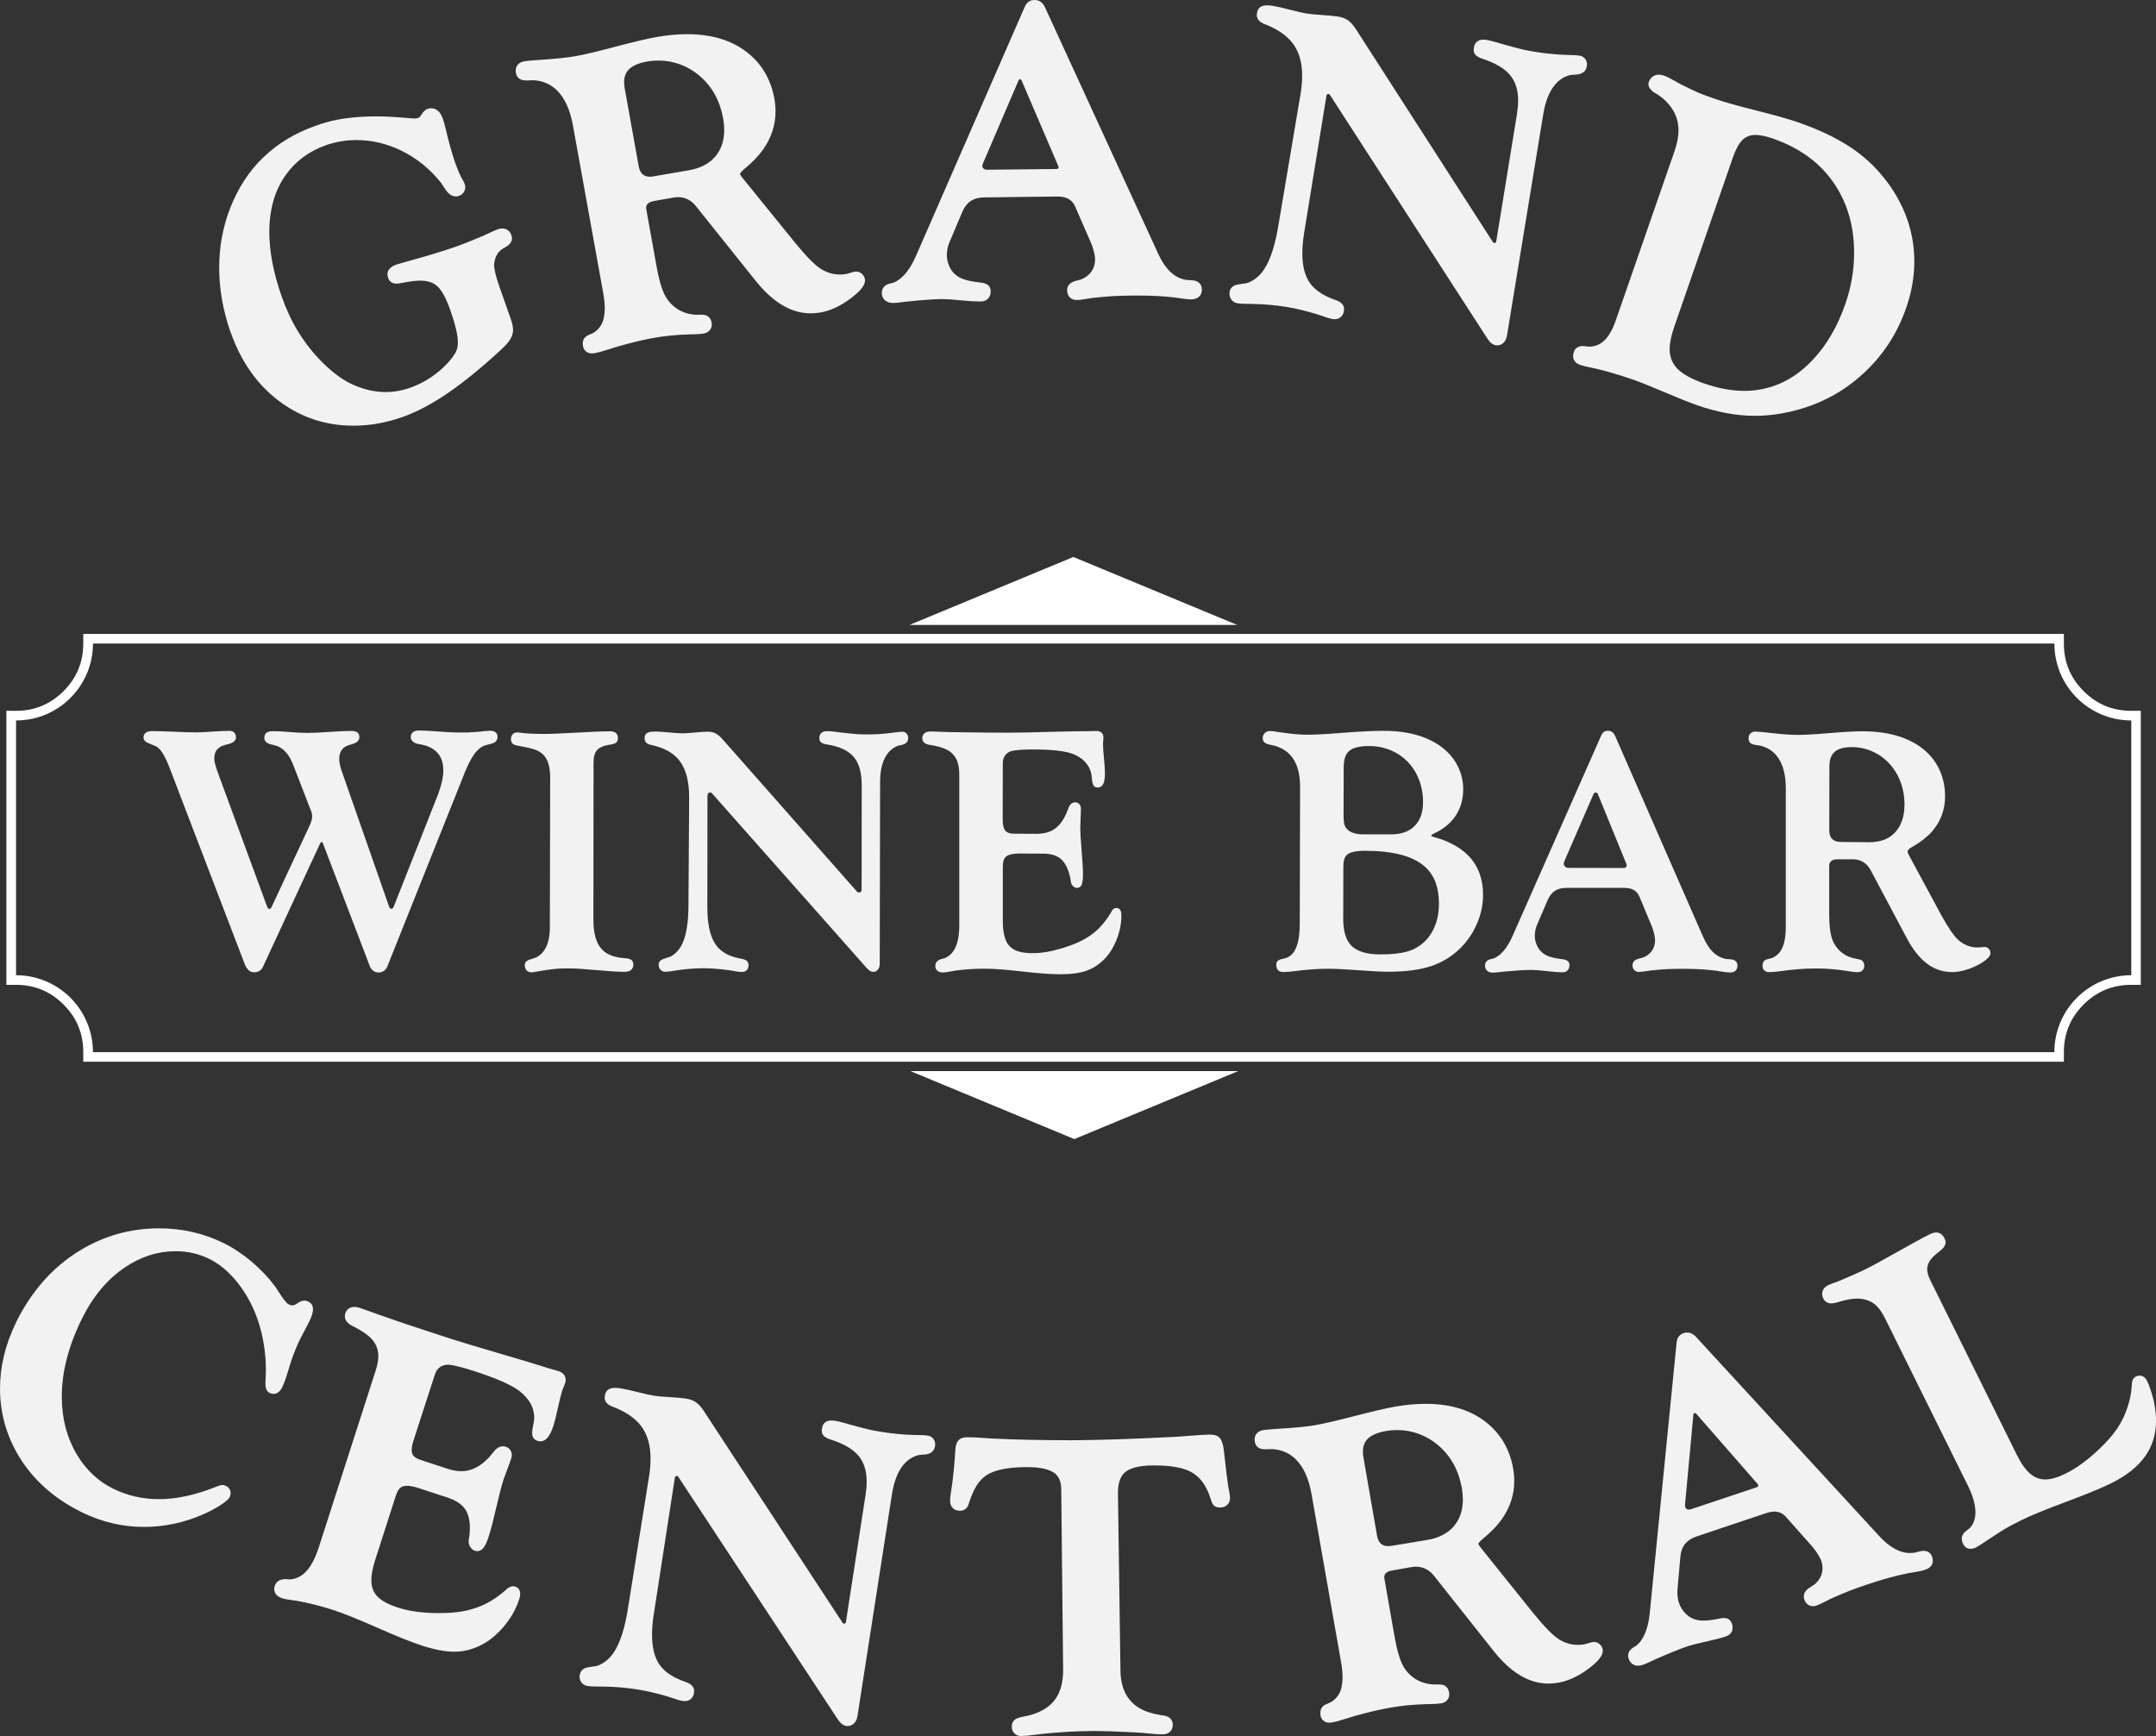
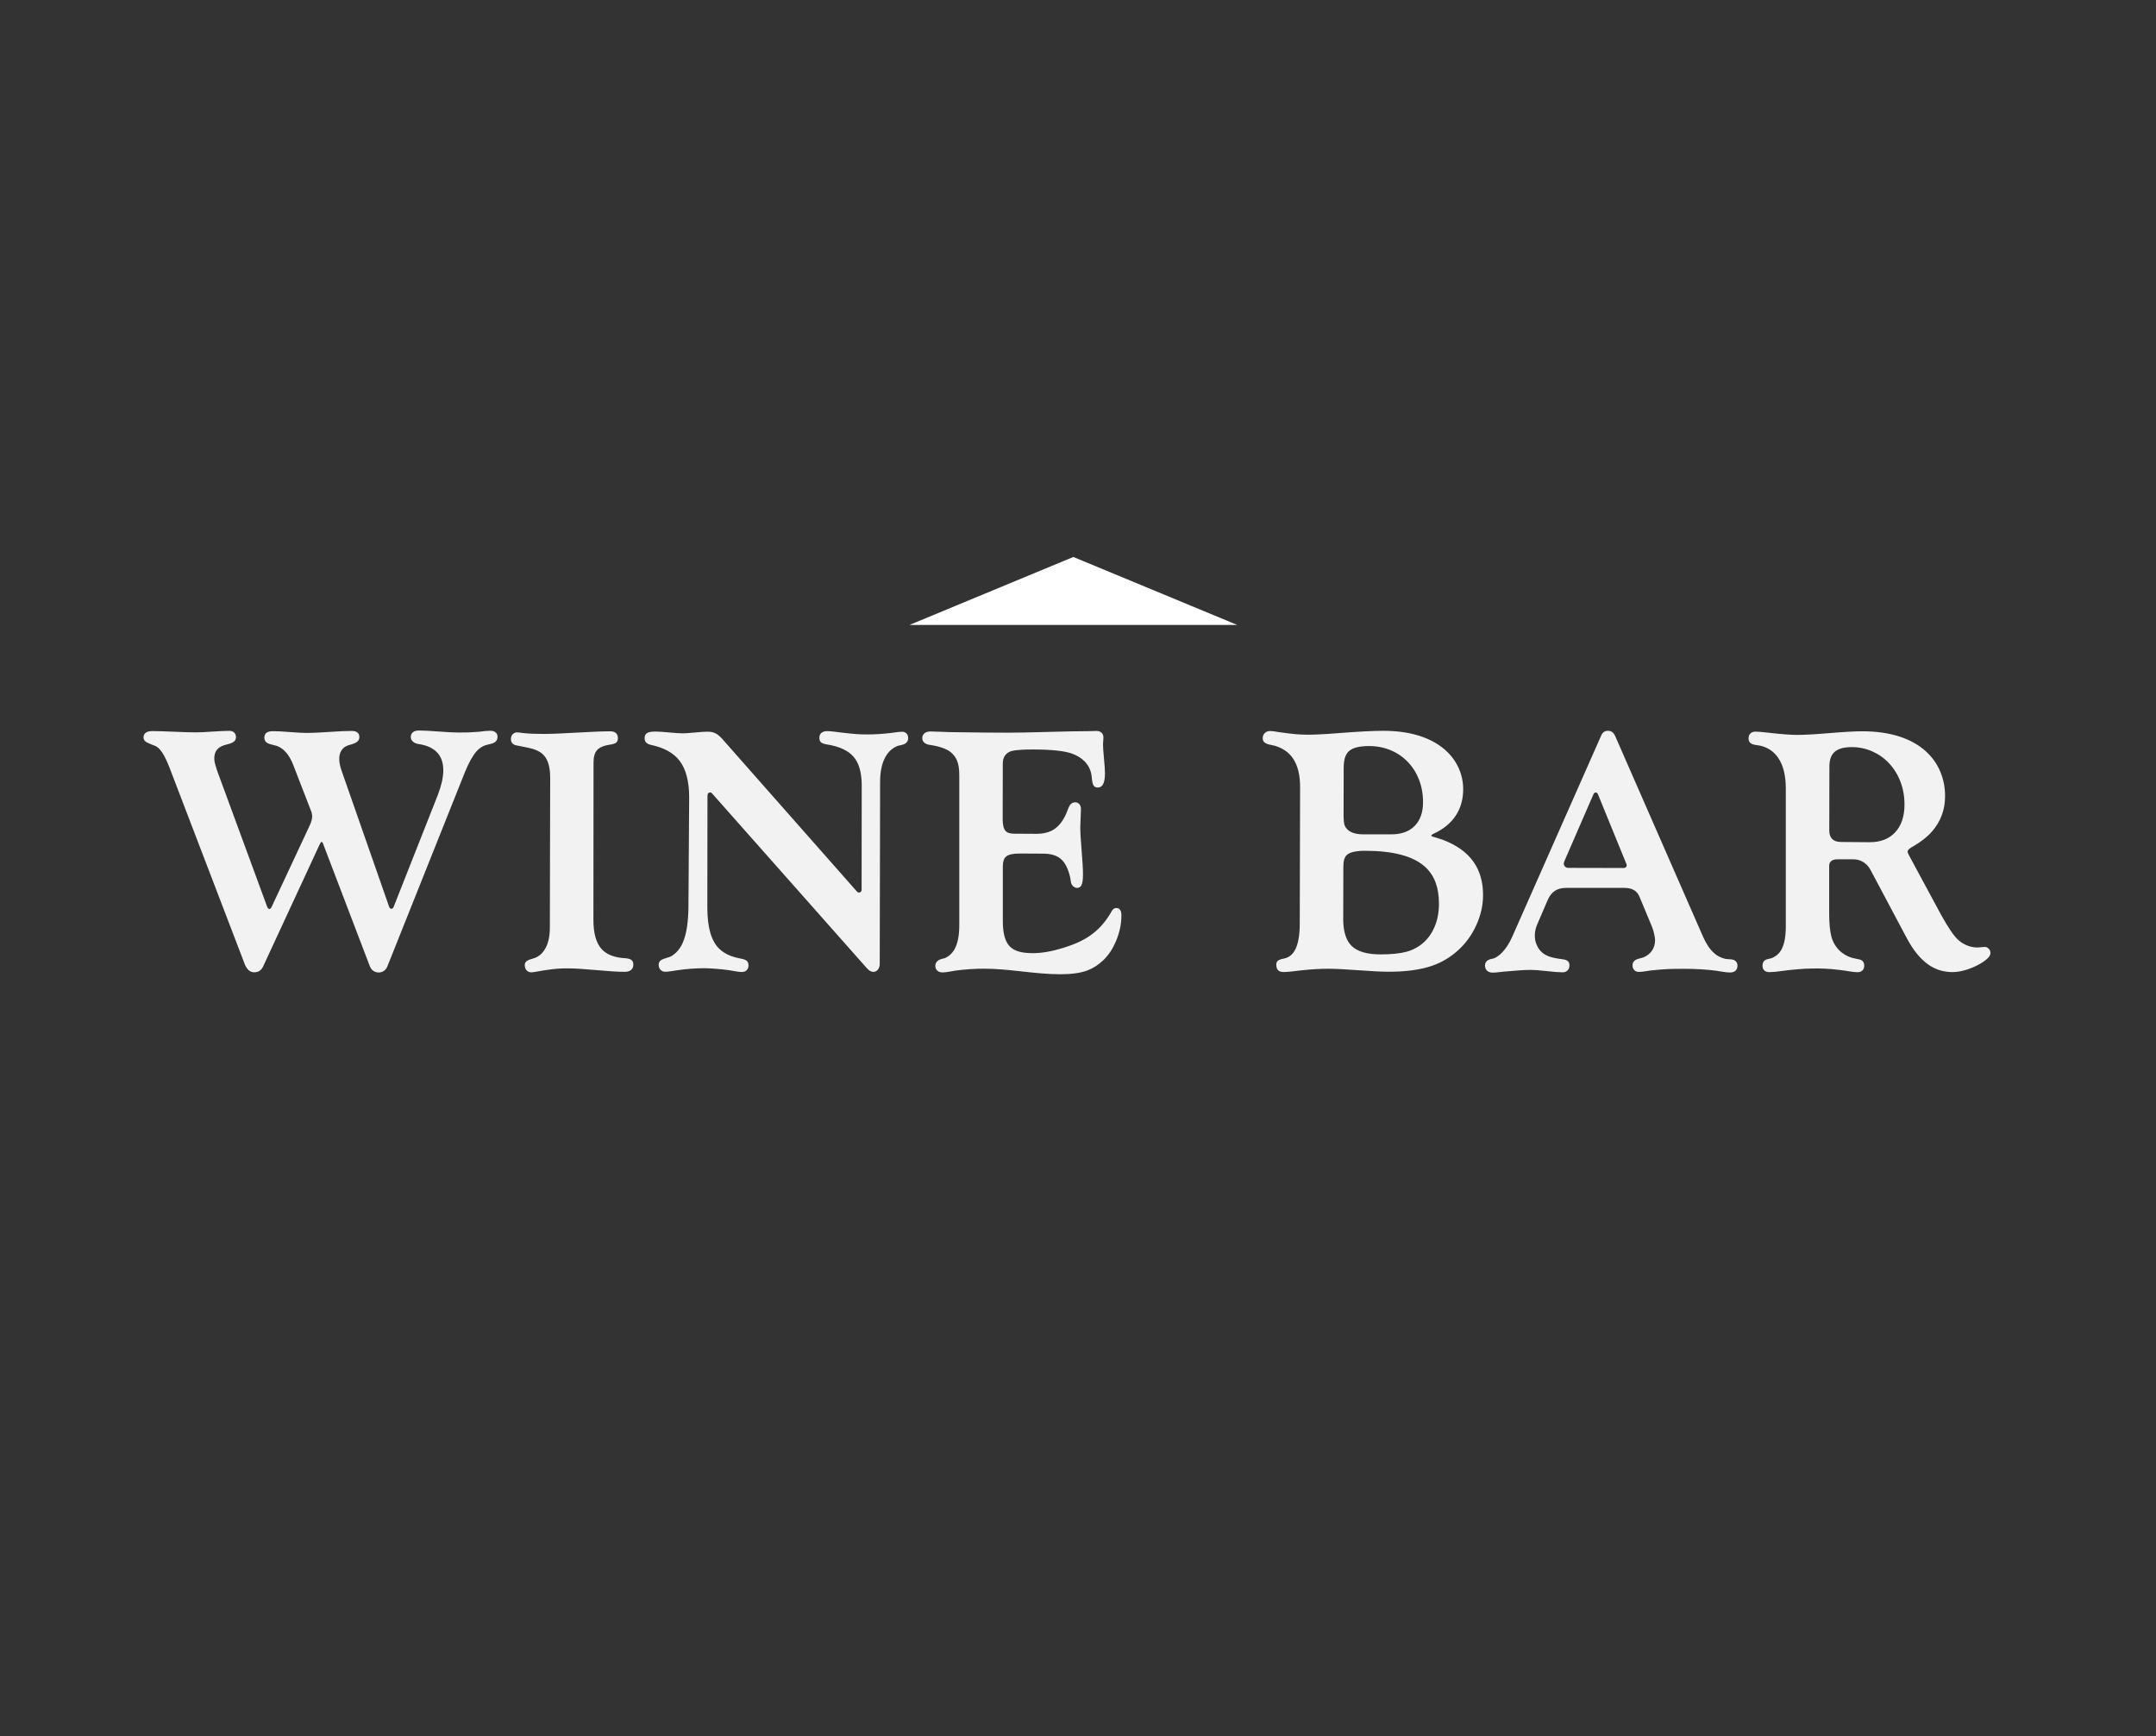
<svg xmlns="http://www.w3.org/2000/svg" id="Layer_2" viewBox="0 0 708.66 570.63">
  <rect x="0" y="0" width="708.66" height="570.63" fill="#333333" stroke="none" />
  <defs>
    <style>.cls-1{fill:#f2f2f2;}.cls-1,.cls-2,.cls-3{fill-rule:evenodd;}.cls-2{fill:#f1f2f1;}.cls-3{fill:#fff;}</style>
  </defs>
  <g id="Layer_1-2">
    <g>
-       <path class="cls-1" d="M560.23,126.08c-4.13-1.43-7.09-3.06-8.88-4.88-1.7-1.72-2.55-3.86-2.55-6.42,0-2.02,.51-4.5,1.53-7.44l19.26-55.58c.94-2.7,1.99-4.63,3.16-5.77,1.11-1.09,2.53-1.64,4.26-1.64,1.52,0,3.44,.4,5.75,1.2,9.14,3.18,16.01,8.36,20.61,15.53,4.04,6.3,6.06,13.62,6.06,21.97,0,5.72-.96,11.34-2.88,16.86-2.57,7.4-6.14,13.53-10.71,18.37-3.96,4.2-8.3,7.09-13.01,8.65,0,0,0,0,0,0-3.04,1.03-6.2,1.55-9.49,1.55-4.11,0-8.48-.8-13.11-2.41Zm-126.23,437.66c.15,.76,.47,1.36,.97,1.8,.53,.46,1.2,.7,2,.7,.26,0,.54-.03,.83-.08,1.23-.22,3-.7,5.31-1.45,1-.32,1.75-.56,2.25-.7,4.23-1.19,8.17-2.1,11.81-2.75,3.54-.63,7.47-1,11.78-1.12l1.11-.02c1.6-.02,2.81-.1,3.64-.25,.82-.13,1.47-.47,1.95-1.02,.48-.54,.72-1.19,.72-1.95,0-.2-.02-.41-.06-.62-.29-1.55-1.17-2.41-2.66-2.57-.32-.03-.7-.05-1.12-.05h-1.09c-.33,.01-.61,0-.84-.02-2.71-.28-5.01-1.26-6.9-2.93-1.19-1.05-2.12-2.28-2.8-3.7-.98-2.05-1.82-5.07-2.52-9.06l-3.35-19.09c-.03-.16-.04-.31-.04-.46,0-1.15,.85-1.88,2.54-2.18l6.49-1.14c.46-.08,.91-.12,1.36-.12,2.39,0,4.38,1,5.96,2.99l19.41,24.48c5.73,7.3,11.8,10.95,18.2,10.95,1.08,0,2.19-.1,3.33-.3,3.14-.55,6.36-2.03,9.64-4.43,3.27-2.39,4.91-4.41,4.91-6.04,0-.13-.01-.25-.03-.37-.13-.75-.48-1.36-1.04-1.84-.55-.46-1.16-.69-1.85-.69-.16,0-.32,.02-.48,.04-.36,.07-.87,.2-1.52,.41-.57,.18-.98,.29-1.24,.33-.65,.12-1.31,.17-1.98,.17-2.25,0-4.36-.62-6.33-1.87-1.95-1.23-4.75-4.09-8.41-8.59l-17.24-21.48c-.46-.57-.71-.97-.75-1.18,0-.04,0-.07,0-.09,0-.22,.26-.58,.78-1.08l.91-.78c2.52-2.07,4.5-4.13,5.96-6.2,2.74-3.87,4.11-8.08,4.11-12.61,0-1.33-.12-2.68-.36-4.05-1.09-6.22-3.95-11.22-8.57-14.99-5.15-4.21-11.9-6.31-20.25-6.31-3.15,0-6.47,.31-9.99,.93-2.99,.53-7.4,1.55-13.24,3.07-5.77,1.5-10.12,2.51-13.04,3.02-2.73,.48-6.82,.88-12.27,1.19,0,0-.02,0-.02,0l-1.75,.13c-1.43,.11-2.45,.21-3.08,.32-.89,.15-1.58,.51-2.07,1.08-.47,.54-.71,1.2-.71,1.97,0,.22,.02,.44,.06,.66,.27,1.57,1.21,2.41,2.82,2.53,.27,.03,.56,.04,.88,.04,.01,0,.03,0,.04,0l1.79-.05c.15,0,.3,0,.43,.01,3.02,.21,5.57,1.36,7.64,3.46,2.5,2.53,4.19,6.33,5.07,11.39,0,0,0,0,0,0l9.71,55.24c.32,1.81,.48,3.43,.48,4.88,0,2.24-.38,4.06-1.15,5.46-.61,1.11-1.51,2.03-2.71,2.75-.14,.08-.4,.2-.8,.35-.74,.28-1.29,.56-1.62,.84-.69,.57-1.03,1.32-1.03,2.27,0,.23,.02,.47,.06,.73,0,0,0,.02,0,.03Zm23.45-55.64c-.41,.07-.79,.11-1.15,.11-2.05,0-3.28-1.15-3.68-3.46l-4.45-25.58c-.13-.73-.19-1.42-.19-2.04,0-1.77,.53-3.17,1.59-4.22,1.22-1.2,3.21-2.05,5.97-2.54,1.23-.22,2.46-.32,3.69-.32,2.51,0,4.94,.44,7.28,1.32,2.33,.88,4.44,2.14,6.34,3.79,4.08,3.54,6.63,8.2,7.65,13.98,.22,1.28,.33,2.52,.33,3.7,0,3.64-1.02,6.62-3.06,8.94-2.04,2.31-4.92,3.77-8.64,4.39l-11.65,1.93s-.01,0-.02,0Zm77.89,37.13c.23,.68,.59,1.22,1.1,1.62,.56,.44,1.22,.66,1.98,.66,.47,0,.97-.09,1.5-.26,.65-.22,1.57-.61,2.76-1.18l1.34-.63c4.73-2.07,8.23-3.49,10.49-4.25,1.34-.45,3.4-.98,6.2-1.6,2.9-.64,5.07-1.2,6.5-1.68,1.52-.51,2.28-1.49,2.28-2.94,0-.41-.07-.83-.22-1.27-.42-1.25-1.31-1.87-2.65-1.87-.44,0-.95,.07-1.54,.2-2.1,.44-3.84,.66-5.2,.66-1.17,0-2.25-.19-3.23-.57-1.03-.4-1.97-1.05-2.82-1.95-.89-.95-1.53-2.03-1.94-3.24-.37-1.11-.56-2.29-.56-3.52,0-.31,.01-.62,.04-.92l.97-10.93c.17-1.69,.69-3.06,1.56-4.12,.86-1.05,2.1-1.85,3.74-2.41l22.89-7.68c.99-.33,1.89-.5,2.7-.5,1.5,0,2.79,.6,3.86,1.81l8.53,9.62c.72,.81,1.38,1.73,2,2.75,.52,.86,.86,1.53,1.02,2.03,.27,.8,.4,1.59,.4,2.38,0,2.09-.87,3.87-2.6,5.33-.17,.15-.49,.36-.95,.63-.83,.5-1.43,.95-1.79,1.37-.53,.6-.8,1.27-.8,2,0,.32,.05,.64,.16,.96,.23,.68,.59,1.22,1.09,1.61,.52,.41,1.11,.61,1.78,.61,.36,0,.73-.06,1.09-.19,.77-.26,1.84-.75,3.22-1.48,.63-.33,1.1-.57,1.41-.72,2.59-1.16,4.7-2.06,6.33-2.7,1.49-.58,3.52-1.3,6.09-2.16,4.91-1.64,9.31-2.85,13.21-3.61,.37-.07,.93-.17,1.68-.28,1.69-.26,2.95-.54,3.8-.83,1.7-.58,2.55-1.58,2.55-3.02,0-.37-.06-.75-.19-1.14,0-.01,0-.03-.01-.04-.49-1.35-1.44-2.03-2.85-2.03h-.15s-.01,0-.02,0c-.47,.02-1.11,.14-1.9,.38-.54,.16-.93,.25-1.18,.27-.01,0-.02,0-.04,0-.4,.05-.79,.07-1.18,.07-3.35,0-6.77-1.91-10.25-5.74,0,0,0,0,0,0l-60.19-65.43s-.02-.02-.02-.02c-.84-.86-1.76-1.29-2.76-1.29-.38,0-.77,.07-1.16,.2-1.42,.48-2.2,1.55-2.33,3.19l-8.82,88.89c-.28,2.82-.88,5.21-1.81,7.17-.7,1.49-1.52,2.61-2.46,3.37-.11,.09-.32,.22-.62,.39-.94,.53-1.58,1.11-1.92,1.74-.01,.03-.03,.05-.04,.08-.16,.37-.25,.78-.25,1.24,0,.35,.05,.67,.15,.98Zm20.41-49.13c-.21,.07-.41,.1-.61,.1-.62,0-1.02-.27-1.2-.81-.05-.15-.08-.37-.08-.65v-.25s2.73-29.37,2.73-29.37c.03-.38,.16-.6,.37-.67,.03-.01,.07-.02,.1-.02,.17,0,.35,.1,.53,.31l20.2,23.12c.09,.11,.14,.24,.14,.38,0,.3-.19,.51-.57,.64l-21.61,7.22Zm89.49,11.34c.55,1.1,1.38,1.65,2.49,1.65,.58,0,1.22-.17,1.91-.52,.3-.15,.9-.53,1.82-1.14l2.75-1.81s0,0,.01,0c2.15-1.45,3.87-2.55,5.18-3.31,1.17-.68,2.78-1.53,4.84-2.55,3.17-1.57,8.09-3.6,14.75-6.07,6.72-2.5,11.7-4.55,14.94-6.15,5.05-2.5,8.79-5.48,11.22-8.95,2.35-3.35,3.52-7.21,3.52-11.6,0-1.39-.12-2.84-.35-4.35-.21-1.49-.59-3.11-1.13-4.87-.5-1.61-1-2.93-1.52-3.98-.54-1.08-1.37-1.62-2.5-1.62-.36,0-.69,.07-1,.22-.51,.25-.87,.6-1.11,1.07-.22,.45-.35,1.09-.38,1.92-.07,1.87-.41,3.89-1.04,6.05-.66,2.3-1.54,4.41-2.64,6.32,0,0,0,0,0,.01-1.55,2.78-4.03,5.77-7.45,8.96-3.6,3.38-7.15,5.93-10.64,7.66-2.57,1.27-4.78,1.91-6.64,1.91s-3.41-.6-4.86-1.8c-1.57-1.3-3.06-3.38-4.47-6.23,0,0,0,0,0,0l-28.48-57.5c-.67-1.35-1.01-2.56-1.01-3.6,0-1.84,1.15-3.63,3.47-5.38,.85-.65,1.48-1.21,1.87-1.69,.47-.58,.71-1.17,.71-1.75,0-.39-.13-.84-.39-1.36-.62-1.25-1.53-1.87-2.72-1.87-.6,0-1.26,.18-1.97,.53-2.45,1.21-6.03,3.16-10.75,5.84-4.68,2.66-8.23,4.58-10.63,5.77-.96,.48-2.59,1.22-4.89,2.23-2.17,.95-3.59,1.56-4.28,1.82l-.94,.33c-.9,.31-1.58,.58-2.03,.8-1.32,.67-1.98,1.63-1.98,2.9,0,.49,.12,.97,.35,1.44,.55,1.09,1.43,1.64,2.66,1.64,.44,0,.97-.07,1.56-.21,.14-.03,.4-.11,.78-.23,2.42-.75,4.48-1.13,6.17-1.13,.87,0,1.67,.09,2.41,.27,1.43,.36,2.62,.95,3.55,1.75,1.14,.98,2.21,2.49,3.22,4.53l27.15,54.82c1.69,3.41,2.53,6.36,2.53,8.87,0,2.16-.62,3.89-1.87,5.2,0,0-.02,.02-.03,.03-.11,.12-.35,.32-.72,.59-.53,.38-.91,.71-1.14,.98-.49,.56-.73,1.19-.73,1.88,0,.53,.15,1.08,.44,1.67Zm-312.67,60.14c0,.85,.28,1.56,.85,2.15,.58,.6,1.3,.89,2.17,.89h.04c1.13-.01,2.78-.16,4.94-.45,1.01-.14,1.77-.23,2.27-.28,5.29-.55,10.73-.86,16.31-.92h1.12c2.35,0,5.89,.12,10.59,.36h0l3.23,.16h0c.71,.03,1.78,.12,3.21,.27,2.03,.21,3.56,.31,4.6,.31h.34s0,0,.01,0c1.01-.02,1.81-.33,2.4-.93,.56-.57,.83-1.32,.83-2.25,0-.01,0-.03,0-.04-.05-1.43-.82-2.38-2.32-2.84-.17-.05-.55-.12-1.13-.2-3.43-.49-6.15-1.41-8.16-2.77-3.67-2.49-5.54-6.52-5.59-12.06h0s-.82-58.26-.82-58.26c0-3.15,.75-5.39,2.24-6.71,1.7-1.5,4.72-2.28,9.08-2.33h.75c5.02,0,8.86,.64,11.53,1.93,2.04,.99,3.72,2.58,5.02,4.79,.58,.98,1.03,1.91,1.34,2.79l.48,1.43c.2,.62,.35,1.04,.45,1.27,.22,.5,.51,.88,.87,1.13,.47,.33,1.04,.49,1.71,.49h.14c.95,0,1.72-.3,2.33-.89,.6-.58,.9-1.3,.9-2.16,0-.66-.13-1.59-.38-2.79-.12-.57-.2-.99-.24-1.27-.29-1.94-.65-4.89-1.09-8.84h0s-.33-2.95-.33-2.95c0,0,0-.02,0-.03-.26-1.93-.7-3.24-1.34-3.95-.66-.73-1.72-1.09-3.2-1.09h-.09s-.01,0-.02,0c-1.56,.03-3.87,.17-6.95,.42-2.11,.18-3.69,.29-4.74,.34-12.16,.62-22.5,.98-31.01,1.08l-3.18,.02c-9.55,0-18.09-.19-25.6-.56-.61-.03-1.53-.09-2.76-.18-2.26-.16-3.96-.24-5.11-.24h-.5s0,0,0,0c-1.05,.02-1.86,.27-2.44,.75-.55,.46-.94,1.18-1.15,2.16-.08,.34-.16,1.17-.24,2.47l-.09,1.45c-.15,2.32-.43,5.15-.85,8.48-.05,.38-.14,.97-.27,1.75-.28,1.63-.42,2.88-.42,3.75h0v.09h0c0,.94,.27,1.71,.8,2.29,.58,.65,1.38,.97,2.4,.97h.05s0,0,0,0c1.01-.01,1.78-.38,2.32-1.11,.27-.36,.51-.93,.73-1.7l.13-.43c.74-2.13,1.51-3.84,2.33-5.12,.89-1.39,1.95-2.5,3.19-3.32,2.6-1.71,6.88-2.61,12.85-2.67h.48c4.41,0,7.49,.71,9.23,2.13,1.32,1.08,1.99,2.78,2.02,5.1l.62,59.47c0,4.09-.9,7.34-2.71,9.76-1.74,2.34-4.42,4.01-8.02,5.03,0,0,0,0,0,0h-.05s0,.01,0,.01c-.51,.14-1.36,.33-2.57,.56-1.33,.25-2.26,.65-2.79,1.19-.49,.5-.74,1.19-.74,2.08Zm-142.04-17.06c-.03,.18-.04,.37-.04,.55,0,.78,.23,1.46,.71,2.03,.5,.6,1.15,.97,1.97,1.09,.7,.11,1.72,.16,3.08,.17h1.61c3.96,.04,7.77,.34,11.42,.91,2.98,.46,6.25,1.21,9.82,2.25,0,0,.01,0,.02,0,.41,.11,1.03,.32,1.87,.61,1.48,.52,2.62,.85,3.42,.97,.22,.03,.44,.05,.65,.05,.83,0,1.53-.25,2.08-.76,.52-.48,.84-1.11,.96-1.91,.04-.25,.06-.47,.06-.67,0-1.27-.85-2.23-2.56-2.88,0,0-.02,0-.02,0l-.51-.18s0,0,0,0c-3.63-1.27-6.29-2.98-7.97-5.14-1.86-2.39-2.78-5.83-2.78-10.31,0-1.99,.18-4.17,.55-6.56l6.93-44.92c.07-.47,.29-.7,.66-.7,.03,0,.06,0,.09,0,.07,.01,.12,.02,.14,.03,.08,.04,.23,.22,.43,.53l52.29,79.51c.84,1.27,1.76,1.98,2.77,2.12,.14,.02,.27,.03,.41,.03,.79,0,1.48-.28,2.08-.84,.62-.59,1.01-1.39,1.17-2.43l11.32-72.81h0c.64-4.17,1.86-7.38,3.68-9.64,1.42-1.76,3.15-2.88,5.19-3.36,.22-.05,.6-.09,1.13-.11,1.11-.04,1.97-.21,2.58-.52,.02,0,.03-.02,.04-.02,.88-.48,1.4-1.23,1.56-2.25,.03-.2,.04-.39,.04-.58,0-.77-.23-1.42-.69-1.96-.45-.52-1.05-.84-1.78-.95-.73-.11-1.79-.17-3.19-.18-.79,0-1.38-.02-1.76-.04-.01,0-.02,0-.04,0-3.08-.1-6.22-.39-9.41-.88h-.03c-1.85-.29-3.29-.54-4.31-.76-1.45-.32-3.75-.92-6.9-1.79l-1.14-.33c-1.65-.48-2.91-.79-3.79-.92-.35-.05-.68-.08-.98-.08-1.86,0-2.93,.9-3.2,2.69-.04,.25-.06,.47-.06,.67,0,.75,.27,1.37,.82,1.86,.42,.38,1.1,.73,2.05,1.05,0,0,.02,0,.03,0,4.24,1.34,7.29,3.11,9.15,5.31,1.81,2.14,2.72,4.97,2.72,8.5,0,1.33-.12,2.8-.37,4.4l-6.46,41.82c-.07,.33-.26,.5-.56,.5-.02,0-.04,0-.07,0-.2-.03-.37-.16-.52-.38l-45.61-69.62s0,0,0-.01c-.89-1.33-1.79-2.29-2.7-2.88-.83-.54-1.89-.91-3.19-1.1-1.19-.19-2.97-.35-5.33-.48-2.22-.12-3.86-.27-4.94-.43-1.19-.18-2.98-.58-5.36-1.18-2.47-.63-4.35-1.04-5.63-1.24-.77-.12-1.44-.18-1.99-.18-1.95,0-3.06,.85-3.33,2.55-.04,.24-.06,.45-.06,.66,0,1.29,.82,2.27,2.46,2.92,0,0,.02,0,.03,0,4.28,1.61,7.42,3.71,9.42,6.31,2.12,2.76,3.17,6.37,3.17,10.84,0,1.96-.2,4.11-.59,6.45,0,0,0,0,0,0l-6.78,42.41s0,0,0,0c-1.01,6.57-2.54,11.45-4.6,14.64-1.36,2.11-3.11,3.6-5.26,4.48-.37,.13-.98,.25-1.83,.35-1.03,.12-1.81,.28-2.35,.47-.02,0-.03,.01-.05,.02-1.02,.41-1.62,1.15-1.78,2.23Zm-100.25-29.16c-.1,.31-.15,.62-.15,.94,0,.69,.23,1.31,.69,1.85,.44,.52,1.07,.91,1.87,1.17,.77,.25,1.9,.47,3.39,.65,.84,.1,1.46,.2,1.86,.28,0,0,.01,0,.02,0,3.82,.71,7.63,1.68,11.43,2.9,3.32,1.07,8.17,3.02,14.57,5.84,6.47,2.86,11.41,4.84,14.8,5.93,4.12,1.33,7.64,1.99,10.56,1.99s5.57-.65,8.36-1.96c2.74-1.28,5.29-3.29,7.66-6.02,2.48-2.86,4.25-5.96,5.33-9.3,.21-.65,.31-1.22,.31-1.72,0-1.25-.55-2.05-1.65-2.4-.25-.08-.5-.12-.75-.12-.72,0-1.52,.42-2.4,1.26-.2,.19-.34,.32-.43,.4-1.89,1.58-3.7,2.84-5.44,3.77-1.6,.86-3.37,1.57-5.32,2.13,0,0,0,0,0,0-2.87,.85-6.45,1.27-10.75,1.27-5.21,0-9.68-.6-13.41-1.8-3.13-1.01-5.38-2.22-6.76-3.64-1.35-1.39-2.02-3.2-2.02-5.42,0-1.78,.41-3.94,1.23-6.49t0,0l6.78-21.12c.4-1.24,.87-2.12,1.42-2.63,.54-.5,1.29-.75,2.26-.75s2.29,.25,3.87,.76l9.31,3.05s0,0,0,0c2.65,.85,4.55,2.03,5.71,3.53,1.2,1.56,1.81,3.71,1.81,6.47,0,.71-.04,1.48-.12,2.29,0,0,0,.01,0,.02-.01,.15-.05,.4-.12,.74-.11,.59-.17,1.05-.17,1.39,0,.74,.2,1.4,.6,1.99,.01,.02,.02,.03,.03,.05,.38,.5,.83,.85,1.35,1.02,.34,.12,.64,.17,.91,.17,.8,0,1.49-.41,2.1-1.23,.55-.74,1.08-1.94,1.61-3.59,.68-2.11,1.51-5.29,2.49-9.55,.96-4.17,1.77-7.26,2.42-9.28,.17-.52,.51-1.46,1.04-2.82,.68-1.77,1.16-3.08,1.42-3.92,.14-.42,.21-.83,.21-1.22,0-.68-.2-1.26-.59-1.76-.35-.45-.81-.77-1.38-.95-.32-.1-.64-.15-.96-.15-.76,0-1.49,.3-2.17,.9-.33,.29-.8,.81-1.39,1.57-.39,.49-.7,.86-.91,1.1-2.86,3.08-5.9,4.63-9.13,4.63-1.39,0-2.89-.26-4.52-.78l-8.78-2.89s0,0-.01,0c-1.13-.36-1.92-.8-2.39-1.31-.45-.49-.67-1.16-.67-2.01s.21-1.92,.63-3.21l6.97-21.51c.71-2.19,2.19-3.29,4.44-3.3h.25c1.8,.21,4.51,.9,8.14,2.07,7.58,2.44,12.65,4.69,15.21,6.76,3.08,2.5,4.63,5.34,4.63,8.53,0,.84-.11,1.69-.33,2.56,0,.01,0,.02,0,.03-.24,1.06-.36,1.9-.36,2.52,0,1.33,.61,2.19,1.84,2.57,.32,.1,.62,.15,.91,.15,1.74,0,3.16-1.69,4.24-5.06,.42-1.3,.91-3.27,1.48-5.9,.55-2.56,1.03-4.45,1.42-5.68,.08-.25,.23-.64,.45-1.15,.24-.56,.41-1,.51-1.31,.12-.37,.18-.73,.18-1.08,0-1.44-.83-2.42-2.5-2.95-.35-.11-.87-.26-1.55-.44-.65-.17-1.12-.31-1.43-.41-3.61-1.17-9.04-2.81-16.3-4.92-7.07-2.06-12.36-3.65-15.86-4.78-9.32-3-16.84-5.51-22.56-7.54,0,0-.02,0-.03-.01-.83-.27-2.08-.71-3.74-1.33-1.69-.62-2.97-1.08-3.83-1.36h-.02c-.57-.18-1.1-.27-1.6-.27-.74,0-1.37,.19-1.9,.56-.52,.37-.88,.88-1.09,1.53-.11,.33-.16,.66-.16,.97,0,1.13,.63,2.09,1.89,2.89,.06,.04,.19,.11,.4,.21,3.8,1.88,6.27,3.72,7.4,5.51,.88,1.39,1.31,2.88,1.31,4.47,0,1.38-.3,2.98-.89,4.81,0,0,0,0,0,0l-18.69,58.1c-1.24,3.86-2.79,6.65-4.63,8.38-1.36,1.27-2.95,1.99-4.77,2.15-.04,0-.13-.01-.25-.03-.48-.05-.88-.08-1.19-.08-1.94,0-3.15,.76-3.64,2.28ZM5.25,434.77c-3.5,7.16-5.25,14.38-5.25,21.67,0,4.67,.73,9.19,2.19,13.57,1.45,4.33,3.56,8.37,6.34,12.13,4.6,6.21,10.73,11.19,18.39,14.95,6.53,3.2,13.33,4.8,20.4,4.8,6.7,0,13.18-1.38,19.45-4.13,2.23-.98,4.2-2.03,5.9-3.16,1.57-1.04,2.51-1.87,2.82-2.49,.21-.42,.31-.85,.31-1.29,0-1.04-.47-1.83-1.42-2.37-.02-.01-.05-.03-.08-.04-.4-.19-.8-.29-1.21-.29s-.94,.13-1.61,.4l-.44,.17s0,0-.01,0c-6.72,2.71-12.99,4.07-18.81,4.07-5.34,0-10.34-1.14-15-3.43-4.95-2.43-8.95-6.18-11.97-11.26-3.29-5.52-4.94-11.84-4.94-18.97,0-8.1,2.16-16.56,6.49-25.39,3.68-7.5,8.44-13.22,14.29-17.15,5.24-3.53,10.78-5.29,16.62-5.29,3.97,0,7.67,.84,11.09,2.52,2.11,1.03,4.15,2.48,6.12,4.34,2.1,1.98,3.98,4.31,5.65,6.98,3.82,6.12,6.05,13.21,6.68,21.26,.09,1.11,.13,2.37,.13,3.77s-.04,2.83-.13,4.32c0,.02,0,.04,0,.06v.31s0,.01,0,.02c0,.86,.12,1.53,.37,2,.23,.45,.61,.8,1.14,1.06,.34,.17,.71,.25,1.09,.25,1.23,0,2.2-.73,2.91-2.19,.61-1.25,1.3-3.17,2.06-5.75,.37-1.24,.65-2.17,.86-2.77,.96-2.81,1.93-5.22,2.92-7.21,.32-.65,.82-1.61,1.5-2.88,.69-1.29,1.19-2.26,1.52-2.92,.84-1.7,1.25-3.06,1.25-4.08,0-1.2-.53-2.06-1.58-2.57-.39-.19-.8-.29-1.23-.29-.77,0-1.63,.36-2.6,1.08-.1,.08-.17,.12-.2,.15-.49,.23-.9,.35-1.22,.35-.28,0-.6-.09-.97-.27-.34-.17-.56-.3-.67-.39-.15-.14-.48-.51-.98-1.13-.4-.5-.96-1.3-1.67-2.43-.6-.95-1.08-1.66-1.42-2.12-2.18-2.93-4.76-5.64-7.74-8.14-2.97-2.49-6.04-4.51-9.21-6.06-6.51-3.19-13.55-4.79-21.11-4.79-9.41,0-18.11,2.45-26.13,7.36-8.87,5.43-15.84,13.32-20.92,23.66,0,0,0,0,0,0ZM404.18,95.98c-.03,.19-.05,.39-.05,.58,0,.78,.24,1.46,.71,2.04,.49,.6,1.15,.96,1.96,1.09,.68,.11,1.68,.17,2.98,.18l1.71,.02c3.87,.06,7.68,.39,11.41,1,2.98,.48,6.24,1.26,9.79,2.34,0,0,.01,0,.02,0,.41,.12,1.04,.33,1.88,.63,1.46,.53,2.6,.87,3.41,1,.23,.04,.46,.06,.69,.06,.82,0,1.51-.25,2.06-.75,.52-.47,.85-1.1,.97-1.89,.04-.25,.06-.48,.06-.69,0-1.28-.85-2.24-2.55-2.89,0,0-.01,0-.02,0l-.49-.18s0,0,0,0c-3.63-1.29-6.27-3.02-7.94-5.19-1.8-2.35-2.71-5.7-2.71-10.04,0-2.07,.2-4.35,.61-6.86l7.3-44.87c.07-.45,.29-.68,.65-.68,.04,0,.07,0,.11,0,.15,.02,.33,.21,.55,.55l51.64,79.91c.82,1.26,1.72,1.98,2.72,2.14,.16,.03,.32,.04,.47,.04,.79,0,1.48-.28,2.06-.84,.61-.58,.99-1.38,1.16-2.4l11.91-72.7c.68-4.16,1.94-7.37,3.77-9.61,1.43-1.76,3.17-2.86,5.22-3.33,.21-.05,.58-.08,1.11-.09,1.13-.03,2-.19,2.61-.5,.89-.44,1.43-1.18,1.61-2.22,.04-.22,.06-.43,.06-.65,0-.76-.23-1.41-.7-1.95-.45-.52-1.04-.83-1.77-.95-.71-.11-1.74-.18-3.1-.2-.83-.01-1.44-.03-1.84-.06-.01,0-.03,0-.04,0-3.19-.14-6.32-.46-9.39-.95-1.8-.29-3.24-.56-4.32-.81-1.38-.32-3.68-.94-6.9-1.85l-1.16-.34c-1.64-.49-2.9-.81-3.77-.95-.36-.06-.7-.09-1.01-.09-1.81,0-2.88,.88-3.19,2.64,0,.01,0,.03,0,.04-.04,.25-.06,.48-.06,.67,0,.75,.27,1.36,.8,1.85,.42,.38,1.09,.74,2.03,1.07,0,0,.02,0,.03,0,4.2,1.37,7.22,3.15,9.07,5.33,1.8,2.13,2.7,4.92,2.7,8.38,0,1.38-.14,2.91-.41,4.59l-6.8,41.79c-.07,.32-.26,.48-.57,.48-.02,0-.04,0-.06,0-.21-.03-.38-.16-.51-.37L445.63,9.51s0,0,0-.01c-.88-1.34-1.78-2.31-2.69-2.92-.83-.55-1.88-.93-3.18-1.14-1.17-.19-2.92-.36-5.24-.51-2.26-.14-3.93-.31-5.04-.48-1.19-.19-2.97-.6-5.36-1.22-2.47-.65-4.34-1.07-5.61-1.28-.81-.13-1.5-.2-2.07-.2-1.92,0-3.02,.85-3.28,2.54-.04,.24-.06,.45-.06,.65,0,1.3,.82,2.28,2.46,2.94h.02c4.23,1.63,7.33,3.74,9.3,6.32,2.09,2.74,3.13,6.31,3.13,10.7,0,2.01-.21,4.24-.64,6.67,0,0,0,0,0,0l-7.15,42.36s0,0,0,0c-1.06,6.56-2.63,11.43-4.72,14.6-1.38,2.1-3.15,3.57-5.31,4.43-.37,.13-1,.25-1.87,.34-.99,.11-1.75,.25-2.26,.42-.03,0-.05,.02-.08,.03-1.04,.42-1.65,1.15-1.82,2.21Zm-328.35,13.27c3.41,9.7,8.77,17.26,16.07,22.7,7.13,5.31,15.24,7.97,24.33,7.97,5.32,0,10.67-.95,16.06-2.85,4.08-1.44,8.34-3.59,12.79-6.46,5.89-3.79,12.41-9,19.56-15.62,1.39-1.27,2.39-2.37,2.98-3.3,.68-1.06,1.02-2.16,1.02-3.29,0-.93-.25-2.11-.76-3.56l-3.72-10.6c-1.16-3.32-1.75-5.72-1.75-7.2,0-.58,.12-1.26,.37-2.05,.29-.85,.67-1.55,1.15-2.11,.52-.6,1.23-1.13,2.14-1.6,.02,0,.03-.02,.05-.03,1.44-.83,2.16-1.79,2.16-2.88,0-.34-.07-.71-.22-1.12-.21-.64-.57-1.15-1.07-1.53-.55-.42-1.18-.63-1.91-.63-.47,0-.95,.09-1.45,.27-.63,.22-1.53,.61-2.7,1.17l-1.13,.53s-.04,.02-.06,.03c-.38,.2-1.72,.77-4.02,1.71-2.54,1.04-4.5,1.8-5.91,2.29-3.84,1.35-9.05,2.93-15.63,4.76l-1.36,.37c-1.03,.27-1.81,.5-2.34,.68-2.08,.72-3.13,1.81-3.13,3.25,0,.36,.07,.73,.2,1.12,.46,1.31,1.36,1.96,2.72,1.96,.42,0,.94-.06,1.56-.17,.01,0,.02,0,.03,0,2.59-.54,4.7-.82,6.33-.82,2.47,0,4.39,.68,5.76,2.04,1.38,1.37,2.72,3.89,4.02,7.56,1.69,4.77,2.53,8.35,2.53,10.74,0,.85-.13,1.67-.4,2.45,0,0,0,.01,0,.02-.2,.62-.67,1.43-1.4,2.41-.86,1.16-1.92,2.32-3.16,3.47-3.18,2.94-6.77,5.12-10.75,6.53-2.67,.94-5.35,1.41-8.04,1.41-3.58,0-7.22-.84-10.91-2.51,0,0,0,0,0,0-2.67-1.2-5.51-3.18-8.5-5.93-3.5-3.22-6.58-6.97-9.24-11.25-2.08-3.35-3.9-7.19-5.45-11.53-2.76-7.82-4.13-14.95-4.13-21.4,0-7.47,1.82-13.75,5.46-18.82,3.24-4.52,7.64-7.76,13.2-9.72,3.16-1.11,6.48-1.67,9.96-1.67,5.06,0,9.96,1.15,14.7,3.44,5.03,2.44,9.39,5.96,13.09,10.56,.14,.17,.38,.54,.72,1.09,.61,.98,1.11,1.68,1.5,2.1,.82,.9,1.71,1.34,2.66,1.34,.34,0,.69-.06,1.03-.18,.66-.23,1.18-.62,1.55-1.16,.36-.51,.53-1.08,.53-1.72,0-.35-.06-.7-.18-1.04-.14-.4-.4-.94-.8-1.6-.18-.3-.31-.53-.38-.67-.62-1.2-1.23-2.66-1.83-4.36-.82-2.31-1.68-5.24-2.59-8.79l-.43-1.8c-.43-1.87-.82-3.28-1.15-4.22-.81-2.29-2.1-3.44-3.87-3.44-.38,0-.77,.07-1.14,.2-.76,.27-1.45,.92-2.07,1.95-.14,.24-.24,.4-.31,.49-.18,.25-.45,.44-.79,.56-.31,.11-.67,.16-1.1,.16-.24,0-.61-.02-1.12-.07,0,0,0,0,0,0l-.61-.05s-.04,0-.07,0c-.16,0-.63-.04-1.41-.11-3.64-.32-6.82-.47-9.53-.47-1.56,0-3.06,.04-4.5,.13-3.16,.19-5.92,.52-8.29,.99-2.2,.43-4.48,1.07-6.84,1.91-13.73,4.83-23.17,13.94-28.34,27.33-2.35,6.09-3.53,12.56-3.53,19.42s1.25,14.13,3.76,21.22Zm115.78,4.42c.14,.77,.46,1.37,.97,1.81,.53,.46,1.2,.69,2,.69,.27,0,.55-.03,.84-.08,1.18-.21,2.86-.67,5.05-1.39,1.1-.36,1.93-.62,2.49-.78,4.5-1.29,8.43-2.23,11.8-2.84,3.66-.66,7.59-1.05,11.78-1.17l1.1-.02c1.62-.02,2.84-.11,3.67-.26,.81-.15,1.45-.5,1.93-1.03,.48-.54,.72-1.19,.72-1.94,0-.2-.02-.41-.06-.61-.29-1.57-1.19-2.43-2.68-2.58-.29-.03-.62-.04-.99-.04h-.02l-1.34,.02c-.27,0-.5-.01-.7-.03-2.68-.25-4.99-1.23-6.92-2.92-1.19-1.05-2.13-2.27-2.82-3.67-1-2.04-1.86-5.05-2.58-9.02l-3.43-19.07c-.03-.16-.04-.32-.04-.47,0-1.14,.84-1.87,2.53-2.19l6.49-1.15c.47-.08,.94-.13,1.41-.13,2.39,0,4.36,.98,5.93,2.94l19.52,24.41c5.74,7.22,11.8,10.84,18.19,10.84,1.1,0,2.23-.1,3.38-.31,0,0,0,0,0,0,3.14-.57,6.34-2.06,9.61-4.47,3.26-2.4,4.89-4.41,4.89-6.03,0-.13-.01-.26-.03-.38-.14-.76-.49-1.37-1.05-1.85-.54-.46-1.16-.69-1.85-.69-.16,0-.31,.01-.47,.04-.38,.07-.91,.21-1.58,.42-.55,.18-.96,.29-1.21,.33-.67,.12-1.34,.18-2.02,.18-2.23,0-4.32-.61-6.27-1.83-2-1.25-4.82-4.1-8.46-8.56l-17.35-21.38c-.48-.59-.73-.98-.77-1.18,0-.04-.01-.07-.01-.1,0-.22,.26-.59,.79-1.09l.25-.24s0,0,.01-.01c.07-.07,.28-.25,.63-.54,2.5-2.08,4.47-4.14,5.92-6.2,2.7-3.85,4.05-8.02,4.05-12.51,0-1.37-.13-2.75-.38-4.16-1.12-6.19-3.98-11.17-8.58-14.92-5.13-4.18-11.83-6.28-20.12-6.28-3.21,0-6.61,.33-10.21,.97-3,.54-7.42,1.59-13.27,3.14-5.74,1.52-10.06,2.55-12.96,3.08-2.81,.51-6.9,.93-12.28,1.28,0,0,0,0-.01,0l-1.14,.08c-1.75,.13-2.98,.26-3.69,.38-.89,.16-1.58,.52-2.06,1.08-.47,.54-.7,1.19-.7,1.96,0,.22,.02,.45,.06,.68,.27,1.55,1.21,2.39,2.84,2.53,.25,.02,.52,.03,.8,.03,.01,0,.03,0,.04,0l1.97-.06h.36c3,.22,5.53,1.36,7.6,3.43,2.5,2.52,4.21,6.31,5.13,11.37l9.97,55.17c.33,1.85,.5,3.51,.5,4.98,0,2.21-.38,4-1.13,5.39-.6,1.1-1.48,2.01-2.66,2.73-.14,.08-.4,.19-.79,.34-.75,.28-1.29,.56-1.63,.84-.69,.57-1.04,1.32-1.04,2.26,0,.24,.02,.5,.07,.77Zm23.18-55.69c-.41,.07-.79,.11-1.16,.11-2.06,0-3.29-1.15-3.69-3.45,0,0,0,0,0,0l-4.6-25.58c-.13-.74-.2-1.43-.2-2.07,0-1.75,.53-3.15,1.58-4.2,1.22-1.21,3.2-2.06,5.94-2.55,1.26-.23,2.51-.34,3.77-.34,2.5,0,4.92,.44,7.25,1.31,2.32,.87,4.43,2.13,6.33,3.76,4.07,3.51,6.63,8.15,7.67,13.91,.24,1.33,.36,2.61,.36,3.83,0,3.61-1.01,6.56-3.04,8.86-2.02,2.3-4.88,3.76-8.57,4.39,0,0,0,0,0,0l-11.65,2.01s0,0,0,0Zm75.05,38.27c0,1,.33,1.8,1,2.41,.67,.61,1.58,.92,2.74,.92,.7,0,1.71-.09,3.03-.27l1.43-.18c5.03-.51,8.79-.79,11.28-.82h.39c1.32,0,3.32,.13,5.98,.39,2.74,.27,4.82,.4,6.22,.4,0,0,0,0,0,0h.48s0,0,.01,0c.95-.01,1.71-.3,2.29-.86,.63-.6,.95-1.43,.95-2.47h0s0-.05,0-.05h0c-.02-1.71-1.17-2.66-3.46-2.86-2.33-.25-4.16-.62-5.5-1.1-.95-.34-1.8-.81-2.54-1.41-.86-.69-1.55-1.6-2.07-2.72-.55-1.17-.83-2.4-.85-3.69v-.13c0-1.44,.29-2.86,.88-4.24l4.28-10.09c.69-1.56,1.61-2.71,2.76-3.46,1.14-.73,2.57-1.11,4.3-1.14l24.27-.29c2.84,0,4.74,1.1,5.68,3.29,0,0,0,0,0,0l5.15,11.8s0,0,0,0c.44,.98,.79,2.05,1.06,3.22,.22,.95,.34,1.69,.35,2.23v.12c0,1.48-.38,2.79-1.14,3.92-.78,1.15-1.89,2.02-3.33,2.62-.21,.09-.57,.19-1.08,.31-.95,.22-1.66,.47-2.14,.76-1,.6-1.5,1.46-1.5,2.57h0v.04h0c.01,.95,.31,1.71,.9,2.29,.57,.57,1.31,.85,2.21,.85h.03s0,0,0,0c.8,0,1.95-.14,3.47-.41,.72-.12,1.25-.21,1.61-.26,2.8-.31,5.08-.51,6.85-.61,1.57-.09,3.72-.15,6.45-.18h1.78c4.47-.01,8.44,.2,11.92,.61,.38,.04,.95,.13,1.72,.25,1.61,.26,2.84,.39,3.68,.39h.13s0,0,0,0c1.1-.01,1.95-.29,2.57-.84,.65-.57,.97-1.35,.97-2.35h0v-.07s0,0,0-.01c-.03-1.46-.77-2.41-2.22-2.85-.02,0-.03,0-.05-.01-.45-.12-1.07-.18-1.89-.2-.57-.01-.98-.04-1.22-.1,0,0-.02,0-.02,0-1.73-.35-3.27-1.12-4.62-2.31-1.68-1.48-3.18-3.69-4.51-6.63,0,0,0,0,0,0L343.41,2.25s-.01-.02-.02-.03c-.73-1.48-1.85-2.22-3.36-2.22s-2.59,.77-3.23,2.31l-35.75,81.86s0,0,0,0c-1.12,2.6-2.43,4.69-3.91,6.27-1.12,1.19-2.25,2-3.38,2.44-.13,.05-.37,.11-.72,.18-1.06,.21-1.84,.57-2.35,1.07-.01,.01-.03,.03-.04,.04-.54,.59-.81,1.28-.81,2.08Zm34.56-40.46h-.03c-.45,0-.82-.13-1.1-.4-.26-.24-.39-.53-.39-.87h0c0-.15,.07-.4,.2-.77h0s.03-.08,.03-.08l11.62-27.11c.15-.35,.33-.53,.54-.53s.39,.16,.54,.47l12.1,28.23c.03,.07,.04,.14,.04,.21,0,.4-.25,.61-.76,.61l-22.78,.24Zm192.91,59.88c-.16,.46-.24,.9-.24,1.32,0,1.43,.79,2.41,2.36,2.96,.79,.27,1.96,.57,3.53,.88l1.6,.34c3.53,.82,7.56,2.01,12.07,3.55,2.35,.82,5.82,2.21,10.43,4.17,4.76,2.03,8.36,3.46,10.82,4.32,6.65,2.31,12.97,3.47,18.95,3.47,4.16,0,8.43-.55,12.81-1.65,8.68-2.18,16.26-6.24,22.75-12.19,6.49-5.95,11.21-13.16,14.16-21.64,1.78-5.12,2.67-10.22,2.67-15.3,0-5.33-.98-10.48-2.94-15.45-1.98-5.02-4.9-9.7-8.76-14.04-2.89-3.25-6.26-6.1-10.12-8.56-4.5-2.86-9.99-5.42-16.49-7.68-3-1.04-7.56-2.33-13.69-3.86-6.06-1.52-10.55-2.78-13.48-3.8-2.37-.82-4.09-1.46-5.15-1.9-1.22-.51-2.99-1.34-5.32-2.5,0,0-.01,0-.02,0-.53-.25-1.31-.68-2.35-1.28-1.68-.97-3-1.63-3.96-1.97-.58-.2-1.13-.31-1.67-.31-.79,0-1.49,.22-2.08,.65-.56,.41-.96,.95-1.2,1.64-.11,.3-.16,.6-.16,.87,0,.82,.51,1.64,1.53,2.46h0c.08,.06,.17,.12,.29,.18,2.01,1.12,3.64,2.45,4.89,3.97,0,0,0,0,.01,.01,2.1,2.49,3.16,5.3,3.16,8.45,0,2.09-.44,4.4-1.32,6.94l-19.35,55.74c-1.12,3.22-2.53,5.52-4.22,6.9-1.3,1.05-2.84,1.58-4.6,1.58h-.08c-.14,0-.36-.04-.67-.08-.52-.08-.92-.12-1.22-.12-.24,0-.47,.02-.7,.06-1.12,.19-1.87,.82-2.24,1.88Z" />
-       <path class="cls-3" d="M700.5,233.64c-6.11,0-11.33-2.16-15.64-6.48-4.32-4.32-6.48-9.53-6.48-15.64v-3.16H27.37v3.16c0,6.11-2.16,11.33-6.48,15.64-4.32,4.32-9.53,6.48-15.64,6.48H2.09v90.07h3.16c6.11,0,11.33,2.16,15.64,6.48,4.32,4.32,6.48,9.53,6.48,15.64v3.16H678.38v-3.16c0-6.11,2.16-11.33,6.48-15.64,4.32-4.32,9.53-6.48,15.64-6.48h3.16v-90.07h-3.16Zm.03,86.91c-13.97,0-25.28,11.33-25.28,25.3H30.56c0-13.97-11.31-25.3-25.28-25.3v-83.74c13.97,0,25.28-11.31,25.28-25.28H675.26c0,13.97,11.31,25.28,25.28,25.28v83.74Z" />
      <polyline class="cls-3" points="406.68 205.42 352.8 183.07 298.93 205.42 406.68 205.42" />
-       <polyline class="cls-3" points="406.99 352.06 353.12 374.41 299.24 352.06 406.99 352.06" />
      <path class="cls-2" d="M448.17,274.25c-3.3,0-5.37-.98-6.19-2.94h0c-.24-.59-.36-1.82-.36-3.7l.04-15.12c0-1.35,.13-2.47,.39-3.35,.27-.9,.69-1.63,1.27-2.18,1.22-1.16,3.44-1.74,6.67-1.74,2.53,0,4.9,.46,7.1,1.37,2.14,.89,4.01,2.16,5.61,3.81,1.6,1.66,2.83,3.6,3.7,5.82,.89,2.3,1.34,4.77,1.34,7.42,0,3.38-.92,6-2.76,7.85-1.82,1.83-4.36,2.75-7.63,2.75h-9.14Zm-275.68,43.03c0,.71,.21,1.27,.61,1.69,.41,.42,.94,.63,1.59,.63,.26,0,.88-.09,1.85-.26l2.32-.4c1.83-.27,3.26-.45,4.27-.53,.95-.08,2.16-.11,3.66-.11,2.05,0,5.11,.19,9.19,.56,4.11,.38,7.21,.57,9.29,.57,1,0,1.75-.22,2.24-.68,.44-.4,.66-.96,.66-1.66s-.19-1.17-.56-1.5c-.37-.32-1.01-.53-1.93-.62-.01,0-.02,0-.03,0-3.63-.18-6.27-1.19-7.93-3.05-1.78-1.99-2.67-5.17-2.67-9.56l.04-51.78c0-1.81,.39-3.15,1.16-4.02,.79-.89,2.17-1.49,4.11-1.78,1.1-.15,1.83-.39,2.21-.71,.35-.3,.53-.79,.53-1.47s-.21-1.23-.62-1.62c-.42-.4-1.04-.6-1.85-.6-2.46,0-6.13,.14-11.02,.43-4.86,.28-8.51,.43-10.95,.43-2.67,0-4.86-.09-6.56-.27l-.68-.09c-.61-.09-1.09-.14-1.43-.14-.59,0-1.07,.19-1.45,.58-.4,.41-.6,.95-.6,1.64,0,.6,.17,1.07,.5,1.41,.32,.33,.84,.56,1.54,.68l1.58,.31s0,0,0,0c1.67,.31,2.88,.59,3.63,.82,1.2,.37,2.17,.86,2.91,1.46,.87,.71,1.53,1.65,1.97,2.83,.51,1.36,.77,3.08,.77,5.18l-.11,49.19h0c0,2.75-.46,5-1.39,6.75-.73,1.39-1.71,2.39-2.95,3.02,0,0-.01,0-.02,.01-.29,.16-.78,.34-1.47,.54-.43,.12-.75,.22-.97,.3-.97,.36-1.46,.96-1.46,1.82Zm-91.96-.12c.42,.87,.88,1.5,1.37,1.88,.47,.36,1.05,.54,1.71,.54,1.37,0,2.35-.68,2.93-2.03l18.58-40.1c.23-.47,.42-.71,.56-.71,.23,0,.41,.21,.53,.62,0,.01,0,.03,.01,.04l15.34,40.19c.25,.65,.64,1.16,1.17,1.53,.52,.36,1.11,.53,1.77,.53,.6,0,1.17-.18,1.69-.54,.5-.35,.86-.8,1.08-1.33l25.58-64.07c1.26-3.06,2.5-5.29,3.72-6.69,.86-1,1.85-1.68,2.95-2.06,.26-.09,.65-.19,1.2-.31,.84-.18,1.43-.37,1.76-.57,.65-.38,1-.95,1.04-1.72,0-.07,.01-.14,.01-.21,0-.59-.21-1.06-.62-1.42-.42-.36-1.02-.54-1.8-.54-.89,0-2.1,.11-3.63,.33-1.64,.12-2.82,.19-3.53,.22-.6,.02-1.7,.03-3.29,.03-1.46,0-3.63-.11-6.52-.33-2.88-.22-5.04-.33-6.49-.33-.85,0-1.5,.2-1.96,.59-.45,.39-.68,.93-.68,1.6,0,.55,.25,1.04,.75,1.48,.5,.43,1.13,.7,1.9,.79,5.37,.82,8.05,3.7,8.05,8.64,0,2.19-.58,4.85-1.75,7.95l-14.58,36.93c-.13,.26-.25,.43-.36,.51-.09,.07-.22,.1-.39,.1-.3,0-.53-.19-.7-.58l-15.68-44.87c-.5-1.44-.75-2.72-.75-3.85,0-1.06,.24-1.97,.73-2.74,.53-.82,1.3-1.39,2.3-1.71l.43-.12c.94-.26,1.6-.49,1.98-.71,.79-.44,1.18-1.05,1.18-1.82,0-1.36-.85-2.05-2.56-2.05s-4.1,.11-7.4,.33c-3.26,.22-5.69,.33-7.29,.33-1.24,0-3.08-.1-5.53-.29-2.45-.19-4.29-.29-5.52-.29-1.01,0-1.74,.16-2.19,.49-.46,.33-.71,.85-.76,1.58,0,.02,0,.03,0,.05,0,.37,.09,.71,.27,1.04,.23,.41,.56,.7,1,.87,.37,.16,.93,.33,1.68,.5,.55,.13,.95,.23,1.2,.32,2.34,.86,4.16,3.03,5.46,6.5,0,0,0,0,0,0l5.91,15.26c.14,.49,.21,.95,.21,1.37,0,.75-.22,1.65-.67,2.72l-12.67,27.1c-.2,.43-.43,.64-.7,.64s-.51-.23-.74-.7l-16.46-44.77-.24-.77h0c-.26-.81-.43-1.38-.51-1.72-.12-.52-.18-1.02-.18-1.51,0-1.22,.31-2.2,.91-2.92,.67-.79,1.73-1.35,3.2-1.68,.81-.18,1.43-.38,1.85-.62,.78-.42,1.17-1,1.17-1.73,0-.67-.2-1.2-.6-1.58-.39-.37-.91-.55-1.57-.55-1.25,0-3.1,.08-5.57,.25-2.44,.17-4.26,.25-5.48,.25-1.59,0-3.96-.07-7.11-.21-3.17-.14-5.56-.21-7.17-.21-.97,0-1.7,.19-2.18,.56-.48,.37-.71,.88-.71,1.55,0,.56,.26,1.03,.77,1.4,.25,.18,.69,.4,1.33,.66,.35,.14,.61,.25,.79,.34,.03,.01,.05,.02,.08,.03,.5,.16,.91,.33,1.23,.51,.43,.25,.83,.59,1.21,1.02,.95,1.07,1.95,2.95,3.01,5.62l24.91,65.07s.01,.03,.02,.05Zm498.79,.28c0,.66,.2,1.18,.61,1.55,.4,.36,.95,.54,1.66,.54,.97,0,2.38-.13,4.24-.39,.87-.12,1.52-.21,1.95-.25,2.15-.23,3.97-.39,5.46-.47,1.2-.06,2.6-.09,4.22-.09,2.77,0,5.91,.26,9.42,.78l.85,.14c1.26,.21,2.21,.31,2.86,.31s1.21-.21,1.61-.62c.37-.39,.56-.89,.56-1.49,0-1.1-.49-1.79-1.47-2.06-.27-.08-.68-.16-1.21-.26-.53-.09-.91-.17-1.16-.25-2.14-.62-3.87-1.76-5.18-3.43-.82-1.04-1.4-2.2-1.75-3.48-.5-1.82-.75-4.38-.75-7.69v-15.7c0-.64,.21-1.15,.62-1.51,.47-.42,1.16-.62,2.07-.62h5.24c1.2,0,2.3,.3,3.28,.91,.99,.61,1.79,1.47,2.38,2.59l11.84,22.27c2.18,4.13,4.62,7.12,7.34,8.96,2.3,1.56,4.88,2.34,7.74,2.34,1.29,0,2.7-.22,4.23-.66,1.35-.39,2.67-.92,3.95-1.57,1.21-.62,2.21-1.26,2.98-1.92,.9-.76,1.34-1.45,1.34-2.06s-.19-1.08-.58-1.48c-.37-.39-.82-.58-1.33-.58-.28,0-.7,.03-1.23,.1-.48,.06-.84,.09-1.08,.09-1.2,0-2.37-.23-3.5-.69-1.11-.45-2.11-1.09-3.01-1.93-1.37-1.27-3.2-3.99-5.5-8.13l-10.54-19.54c-.3-.56-.46-.98-.46-1.26,0-.35,.31-.73,.93-1.15l.22-.15c.08-.05,.27-.17,.59-.35,2.61-1.5,4.68-3.12,6.23-4.88,2.89-3.29,4.34-7.18,4.34-11.68,0-2.83-.51-5.48-1.53-7.94-1.09-2.63-2.7-4.91-4.85-6.84-2.3-2.07-5.13-3.66-8.48-4.76-3.6-1.18-7.73-1.77-12.38-1.77-2.4,0-5.99,.2-10.77,.6-4.73,.4-8.28,.59-10.64,.59-1.98,0-4.95-.22-8.89-.66l-.96-.11h0c-1.85-.2-3.12-.31-3.79-.31-.75,0-1.32,.22-1.74,.65-.37,.39-.56,.9-.56,1.53,0,.56,.13,1,.38,1.32,.25,.33,.66,.57,1.21,.73,.31,.09,.77,.17,1.37,.25,.5,.06,.86,.12,1.08,.18,2.43,.62,4.34,1.95,5.72,3.99,1.65,2.43,2.48,5.78,2.48,10.03v45.43c0,3.28-.48,5.79-1.43,7.52-.73,1.32-1.81,2.27-3.25,2.84-.14,.05-.38,.11-.74,.18-.67,.12-1.15,.29-1.44,.5-.54,.38-.8,.99-.8,1.82Zm-91.21-.07c0,.7,.22,1.25,.65,1.67,.46,.44,1.1,.66,1.93,.66,.54,0,1.32-.07,2.35-.2l1.16-.13c4.12-.38,7.13-.57,9.02-.57,1.14,0,2.85,.13,5.14,.39,2.32,.27,4.07,.4,5.25,.4,.67,0,1.21-.2,1.61-.6,.43-.42,.64-1,.64-1.74,0-.56-.16-.99-.49-1.3-.37-.35-1.01-.57-1.91-.67-1.89-.23-3.37-.55-4.45-.96-.8-.3-1.5-.71-2.11-1.23-.72-.62-1.3-1.41-1.74-2.38-.46-1.01-.68-2.07-.68-3.16,0-1.25,.26-2.48,.78-3.68l3.5-8.14c.6-1.33,1.39-2.32,2.37-2.95,.97-.62,2.18-.94,3.62-.94h19.19c1.32,0,2.39,.26,3.22,.78,.76,.48,1.35,1.2,1.75,2.18l4,9.6c.34,.82,.62,1.71,.83,2.68,.18,.82,.27,1.46,.27,1.91,0,1.31-.33,2.45-.99,3.44-.67,1.01-1.63,1.76-2.86,2.27-.19,.08-.5,.16-.94,.26-.72,.16-1.25,.34-1.6,.55-.68,.41-1.02,1-1.02,1.77,0,.66,.19,1.2,.58,1.59,.38,.39,.89,.59,1.51,.59s1.5-.09,2.67-.29l1.33-.2c2.26-.23,4.09-.37,5.48-.44,1.29-.06,3.01-.09,5.15-.09,4.19,0,7.83,.22,10.92,.65l1.29,.21c1.35,.23,2.38,.35,3.08,.35,.8,0,1.41-.19,1.83-.58,.43-.39,.65-.94,.65-1.65,0-1-.49-1.66-1.47-1.98,0,0-.02,0-.03,0-.34-.09-.82-.15-1.45-.17-.47-.02-.82-.05-1.04-.1-1.44-.32-2.71-.99-3.81-2-1.36-1.25-2.57-3.1-3.63-5.55,0,0,0,0,0,0l-28.8-65.78s0,0,0,0c-.5-1.09-1.28-1.64-2.35-1.64s-1.78,.54-2.23,1.61l-29.18,66c-.95,2.14-2.03,3.86-3.25,5.15-.93,.99-1.88,1.67-2.83,2.05-.12,.04-.32,.09-.6,.14-.81,.15-1.39,.41-1.75,.78-.37,.39-.56,.86-.56,1.43Zm-68.6-.27c0,.86,.22,1.48,.65,1.87,.39,.35,1,.53,1.83,.53,.91,0,2.24-.12,4-.35l1.74-.21c3.34-.35,6.29-.52,8.85-.52,2.21,0,5.52,.16,9.93,.49,4.43,.33,7.77,.49,10,.49,5.68,0,10.41-.65,14.19-1.95,3.13-1.08,5.96-2.75,8.47-5.01,2.62-2.36,4.67-5.18,6.14-8.48,1.44-3.21,2.16-6.47,2.16-9.77,0-4.33-1.06-7.98-3.17-10.96-2.24-3.15-5.68-5.58-10.34-7.3,0,0-.01,0-.02,0-.89-.3-1.73-.56-2.52-.78-.55-.15-.85-.28-.92-.37-.01-.02-.02-.08-.02-.18,0-.13,.21-.31,.62-.51,3.3-1.5,5.78-3.53,7.44-6.08,1.6-2.46,2.4-5.33,2.4-8.63,0-2.39-.49-4.68-1.46-6.86-1.05-2.36-2.6-4.42-4.64-6.18-2.23-1.92-4.96-3.4-8.18-4.44-3.51-1.13-7.52-1.69-12.03-1.69-3.18,0-7.94,.24-14.26,.73l-3.93,.29c-2.74,.17-4.84,.26-6.31,.26s-2.73-.05-3.95-.15c-1.58-.13-3.6-.37-6.04-.73l-.66-.11c-.86-.14-1.51-.22-1.96-.22-.76,0-1.37,.23-1.83,.7-.43,.44-.65,1-.65,1.67,0,.86,.46,1.47,1.38,1.84,.36,.14,.89,.28,1.59,.41,.47,.09,.81,.16,1.03,.23,2.61,.77,4.6,2.16,5.96,4.17,1.56,2.29,2.33,5.43,2.33,9.4l-.11,44.81h0c0,4.13-.58,7.16-1.75,9.08-.81,1.33-1.95,2.16-3.44,2.48-.97,.17-1.64,.41-2.01,.73-.35,.3-.52,.73-.52,1.28Zm-112.07,.44c0,.6,.21,1.09,.62,1.48,.44,.41,1.04,.61,1.8,.61,.64,0,1.56-.12,2.76-.35,.63-.12,1.1-.21,1.42-.25,3.19-.42,6.32-.63,9.4-.63,1.85,0,3.93,.09,6.24,.28,1.39,.11,3.47,.32,6.25,.63,2.79,.31,4.88,.52,6.28,.63,2.34,.19,4.45,.29,6.34,.29,3.6,0,6.51-.4,8.75-1.21,1.88-.68,3.65-1.8,5.32-3.38,1.72-1.63,3.13-3.76,4.24-6.41,1.16-2.77,1.74-5.55,1.74-8.33,0-1.63-.55-2.45-1.66-2.45-.46,0-.86,.18-1.19,.55-.16,.18-.35,.47-.57,.89-.11,.21-.19,.36-.25,.45-1.06,1.7-2.15,3.14-3.26,4.31-1.02,1.08-2.21,2.09-3.57,3.02-2.19,1.51-5.09,2.81-8.69,3.92-3.7,1.14-7.01,1.71-9.92,1.71-1.85,0-3.4-.18-4.63-.54-1.24-.36-2.23-.93-2.98-1.71-1.51-1.55-2.26-4.3-2.26-8.24v-17.98c0-1.56,.34-2.64,1.02-3.24,.79-.69,2.26-1.04,4.42-1.04l7.8,.04h0c2.54,0,4.48,.58,5.83,1.74,1.42,1.22,2.45,3.29,3.1,6.21,.03,.13,.06,.35,.1,.65,.06,.49,.13,.87,.21,1.12,.16,.46,.42,.84,.79,1.13,0,0,.02,.01,.02,.02,.37,.26,.73,.39,1.09,.39,.64,0,1.11-.26,1.41-.78,.37-.64,.56-1.84,.56-3.58s-.15-4.41-.45-7.92c-.29-3.47-.44-6.07-.44-7.81,0-.47,.03-1.31,.1-2.53,.08-1.49,.12-2.59,.12-3.3s-.19-1.24-.56-1.64c-.35-.38-.8-.57-1.35-.57-.71,0-1.28,.31-1.71,.92-.22,.31-.49,.89-.8,1.73-.19,.5-.34,.88-.45,1.13-1.04,2.32-2.34,4-3.9,5.04-1.53,1.02-3.46,1.53-5.8,1.53l-7.35-.04h0c-1.38,0-2.34-.31-2.88-.93-.62-.7-.93-1.99-.93-3.86l.04-18.35c0-1.07,.27-1.96,.81-2.66,.51-.67,1.25-1.15,2.22-1.42h0s0,0,0,0c1.46-.31,3.72-.46,6.76-.46,6.38,0,10.8,.49,13.26,1.47,1.98,.79,3.5,1.88,4.55,3.26,.98,1.29,1.53,2.81,1.65,4.56,0,0,0,.01,0,.02,.12,1.29,.33,2.16,.63,2.59,.27,.4,.72,.6,1.34,.6,.69,0,1.23-.29,1.62-.87,.49-.74,.74-2,.74-3.79,0-1.09-.11-2.72-.32-4.89-.21-2.12-.32-3.71-.32-4.76,0-.22,.02-.56,.07-1.01,.05-.49,.07-.87,.07-1.13,0-.65-.2-1.17-.6-1.55-.42-.4-1-.59-1.76-.59,0,0-.01,0-.02,0l-2.46,.07c-2.96,0-7.4,.08-13.32,.25-5.93,.17-10.39,.25-13.35,.25-4.12,0-10.32-.06-18.59-.18h-.37c-.63-.01-1.59-.05-2.86-.11-1.56-.07-2.73-.11-3.52-.11-.83,0-1.48,.2-1.96,.59-.49,.4-.73,.92-.73,1.57,0,1.1,.67,1.82,2,2.17,.04,.01,.14,.03,.31,.05,3.41,.51,5.79,1.35,7.13,2.5,.89,.76,1.54,1.64,1.96,2.64,.51,1.22,.76,2.79,.76,4.72v49.46c0,3.34-.51,5.94-1.52,7.8-.77,1.41-1.87,2.42-3.29,3.03-.03,0-.11,.03-.24,.05-.71,.14-1.25,.32-1.63,.53-.8,.45-1.2,1.11-1.2,1.97Zm-90.94-.38c0,.62,.19,1.14,.58,1.57,.41,.45,.94,.68,1.58,.68,.53,0,1.31-.08,2.33-.24l1.33-.21c3.11-.47,6.16-.71,9.14-.71,.85,0,2.01,.05,3.48,.16,1.66,.12,3.17,.28,4.53,.47,0,0,.01,0,.02,0,.34,.04,.86,.13,1.56,.26,1.2,.23,2.12,.35,2.76,.35,.68,0,1.23-.2,1.63-.6,.39-.39,.59-.92,.59-1.57,0-.6-.16-1.07-.47-1.4-.32-.33-.87-.58-1.65-.74h0l-.5-.1s0,0,0,0c-1.25-.25-2.31-.53-3.16-.86-1.53-.58-2.8-1.37-3.84-2.37-2.61-2.52-3.91-7.01-3.91-13.48l.04-36.87c0-.33,.1-.6,.29-.79,.16-.17,.36-.25,.59-.25,.12,0,.21,.02,.27,.05,.13,.07,.3,.21,.5,.44l50.71,57.26c.73,.83,1.45,1.24,2.15,1.24,.58,0,1.07-.23,1.47-.69,.43-.49,.64-1.15,.64-1.97l.12-59.71h0c0-3.49,.6-6.27,1.79-8.36,.94-1.65,2.23-2.82,3.86-3.5,.18-.08,.49-.16,.93-.24,.83-.16,1.44-.38,1.84-.68,0,0,.01,0,.02-.01,.53-.42,.79-.98,.79-1.67,0-.63-.18-1.13-.55-1.52-.36-.39-.84-.58-1.41-.58s-1.42,.08-2.52,.24c-.61,.09-1.06,.15-1.36,.18,0,0,0,0-.01,0-2.57,.31-5.09,.46-7.55,.46-1.44,0-2.61-.03-3.52-.1-1.14-.08-3.03-.28-5.68-.59l-1-.13c-1.3-.18-2.29-.26-2.97-.26-.86,0-1.52,.19-1.96,.58-.44,.38-.66,.93-.66,1.64,0,.63,.17,1.11,.5,1.42,.34,.32,.94,.56,1.83,.71,0,0,.01,0,.02,0,4.19,.65,7.17,2.03,8.95,4.14,1.75,2.07,2.62,5.2,2.62,9.38l-.04,34.36c-.01,.24-.1,.45-.28,.6-.16,.15-.34,.22-.54,.22-.28,0-.53-.11-.73-.34l-44.25-50.15s0,0,0,0c-.83-.92-1.61-1.56-2.35-1.9-.68-.32-1.51-.48-2.5-.48-.93,0-2.31,.09-4.15,.27-1.8,.18-3.14,.27-4.03,.27-.98,0-2.45-.1-4.42-.29-2.01-.19-3.52-.29-4.54-.29-1.37,0-2.31,.18-2.83,.55-.46,.33-.7,.86-.7,1.61,0,.58,.15,1.05,.44,1.39,.32,.37,.85,.64,1.6,.82,0,0,0,0,.01,0,4.31,.91,7.45,2.64,9.41,5.19,2.12,2.74,3.18,6.78,3.18,12.11l-.23,35.31h0c0,5.45-.63,9.6-1.89,12.46-.85,1.93-2.1,3.4-3.75,4.4-.29,.16-.77,.33-1.45,.53-.79,.22-1.37,.44-1.75,.65-.64,.36-.96,.92-.96,1.68Zm388.48-40.43h0c-1.22,0-2.15-.33-2.78-.98-.62-.64-.93-1.56-.93-2.75l.04-21.05c0-2.11,.53-3.68,1.59-4.69,1.18-1.13,3.1-1.69,5.78-1.69,2.34,0,4.58,.46,6.69,1.39,2.08,.91,3.92,2.2,5.5,3.88,1.61,1.7,2.86,3.69,3.74,5.96,.92,2.38,1.38,4.92,1.38,7.64,0,3.93-1.04,6.98-3.1,9.18-2.02,2.14-4.8,3.21-8.34,3.21l-9.56-.08Zm-89.41,8.54c-.46,0-.85-.14-1.14-.43-.28-.27-.43-.6-.43-1.01,0-.16,.07-.42,.22-.8v-.02s9.5-21.87,9.5-21.87c.19-.44,.44-.66,.76-.66,.34,0,.6,.21,.76,.61l9.39,23c.04,.1,.06,.21,.06,.32,0,.24-.08,.44-.24,.61-.18,.19-.42,.28-.74,.28l-18.13-.04Zm-74.06,16.67l.04-16.97c0-1.02,.09-1.83,.27-2.45,.19-.65,.5-1.17,.94-1.56,1-.87,2.98-1.31,5.94-1.31,9.02,0,15.49,1.67,19.4,5,1.72,1.47,2.98,3.29,3.78,5.46,.73,1.98,1.09,4.3,1.09,6.97,0,3.26-.64,6.13-1.93,8.63-1.09,2.12-2.56,3.82-4.41,5.12-1.31,.92-2.76,1.59-4.34,2.01-2.14,.57-4.98,.86-8.51,.86-4.45,0-7.62-.93-9.51-2.78-1.85-1.81-2.77-4.8-2.77-8.98Z" />
    </g>
  </g>
</svg>